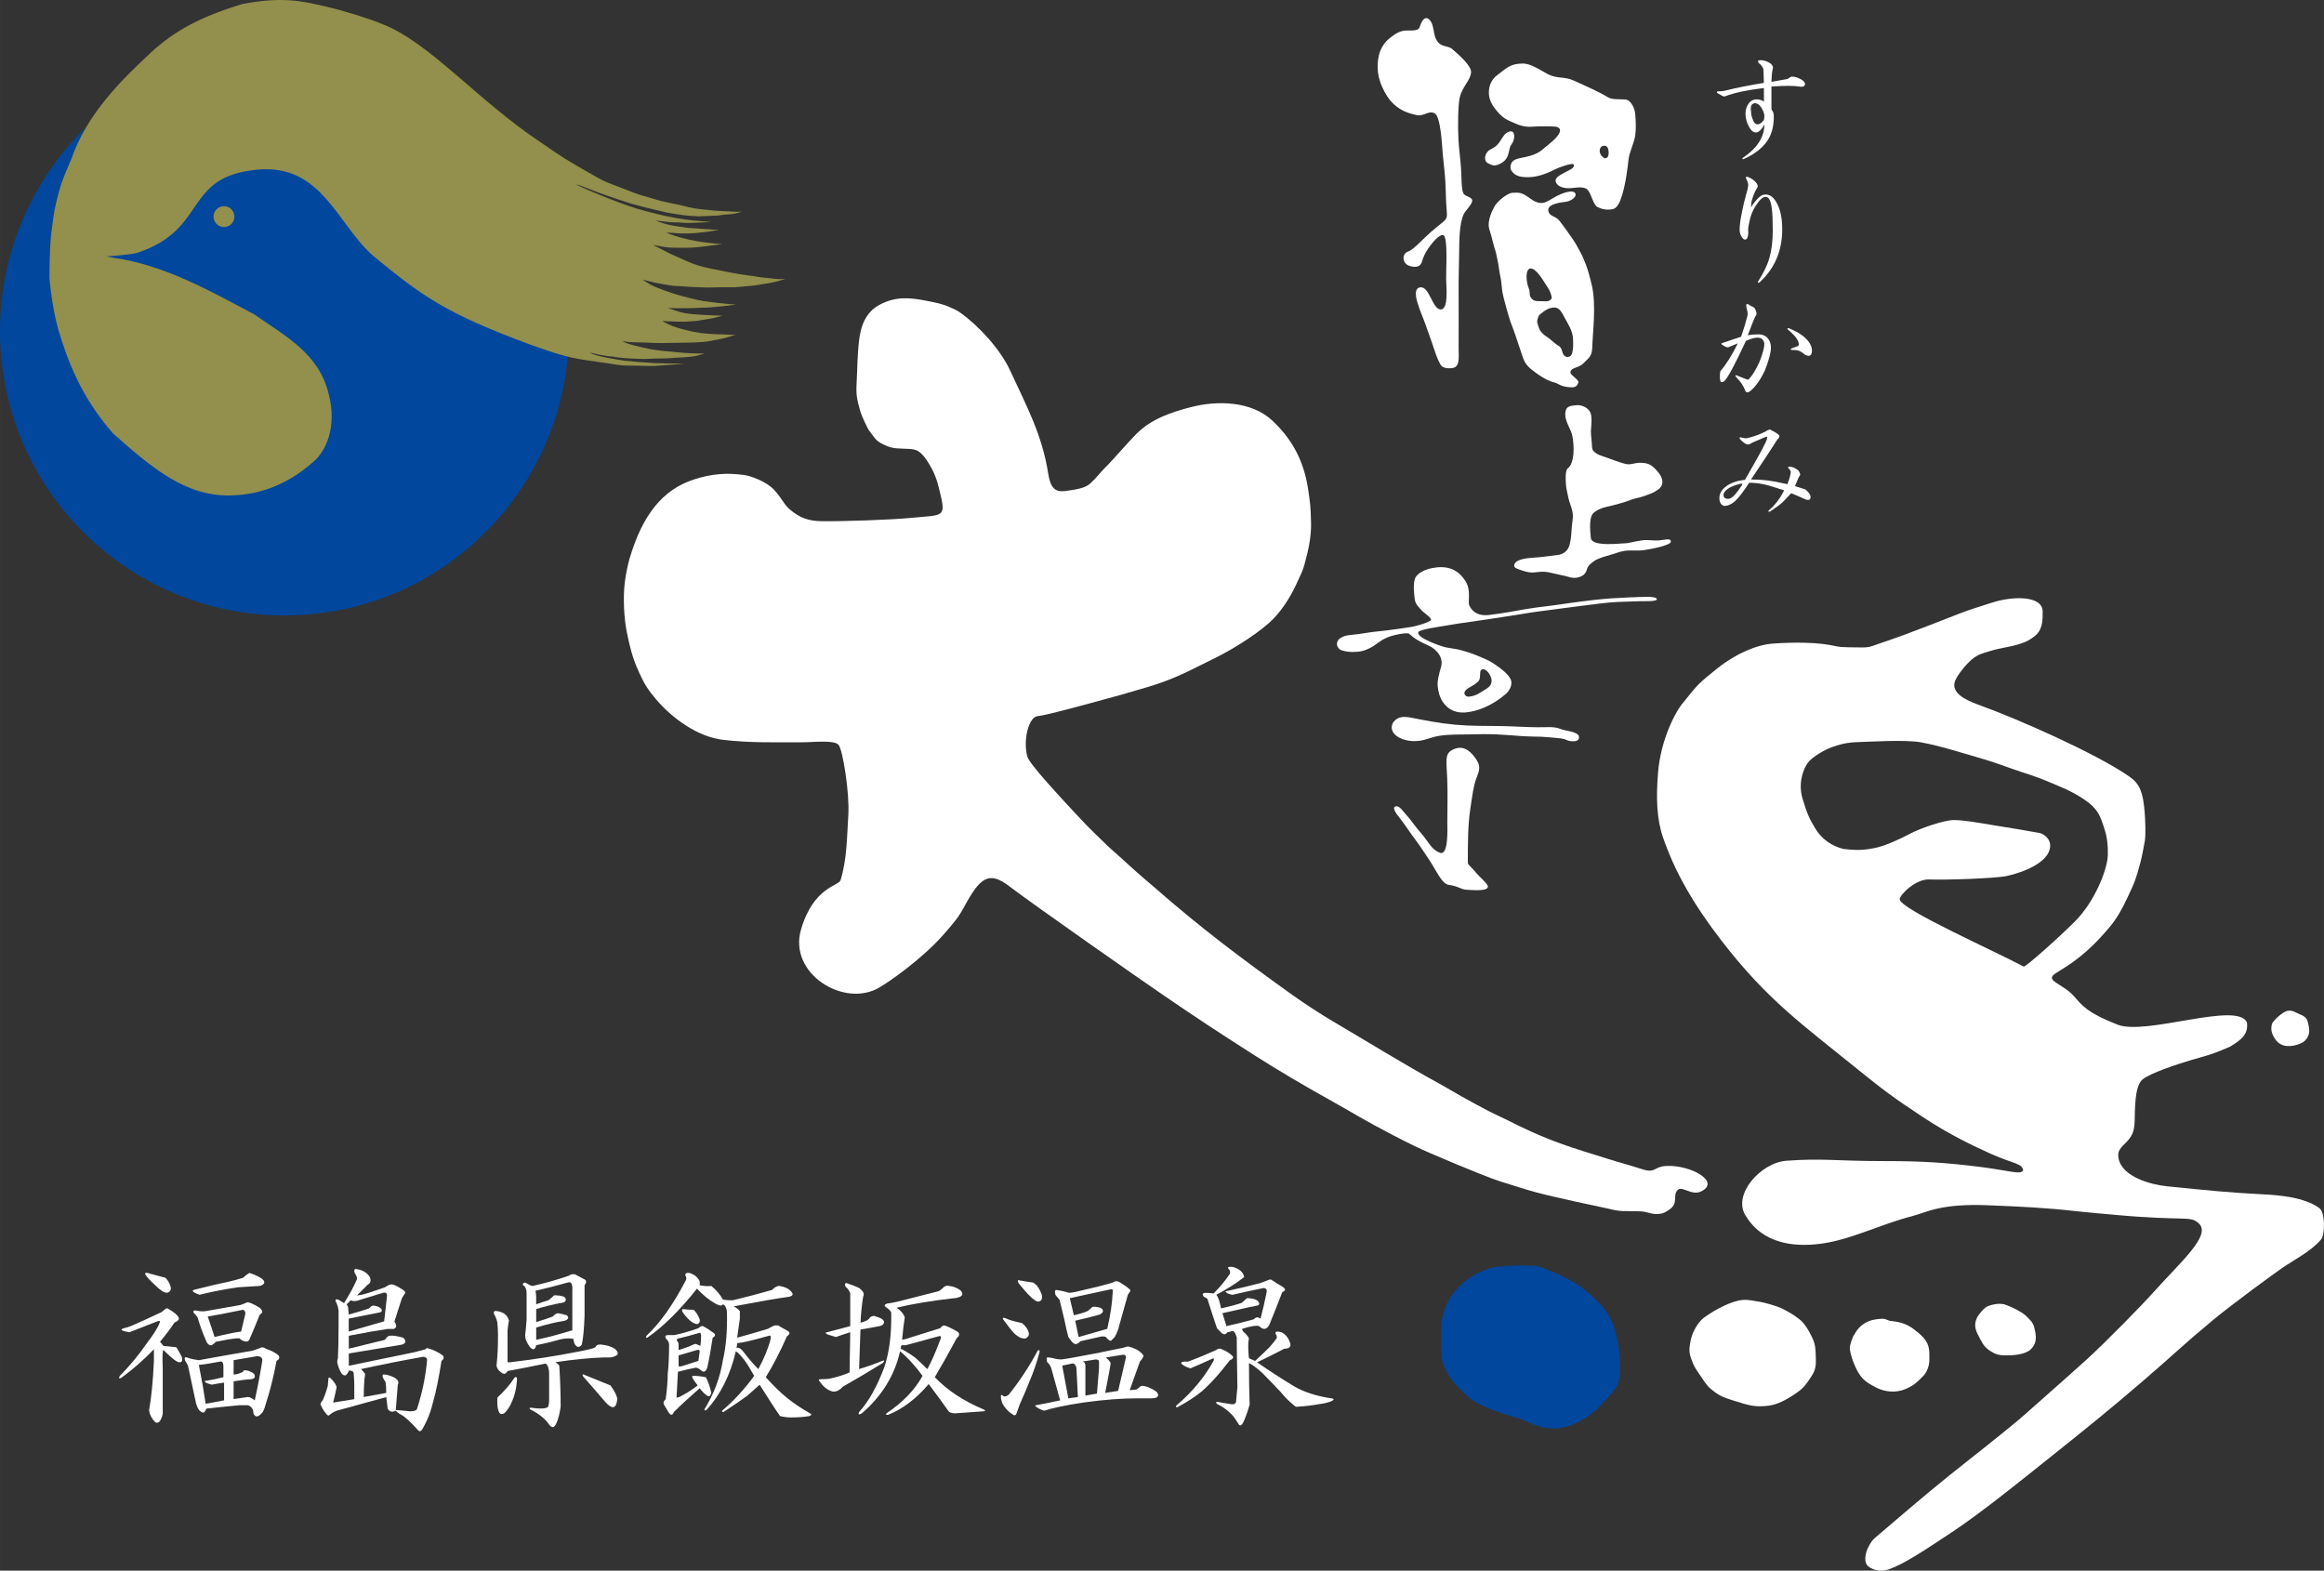
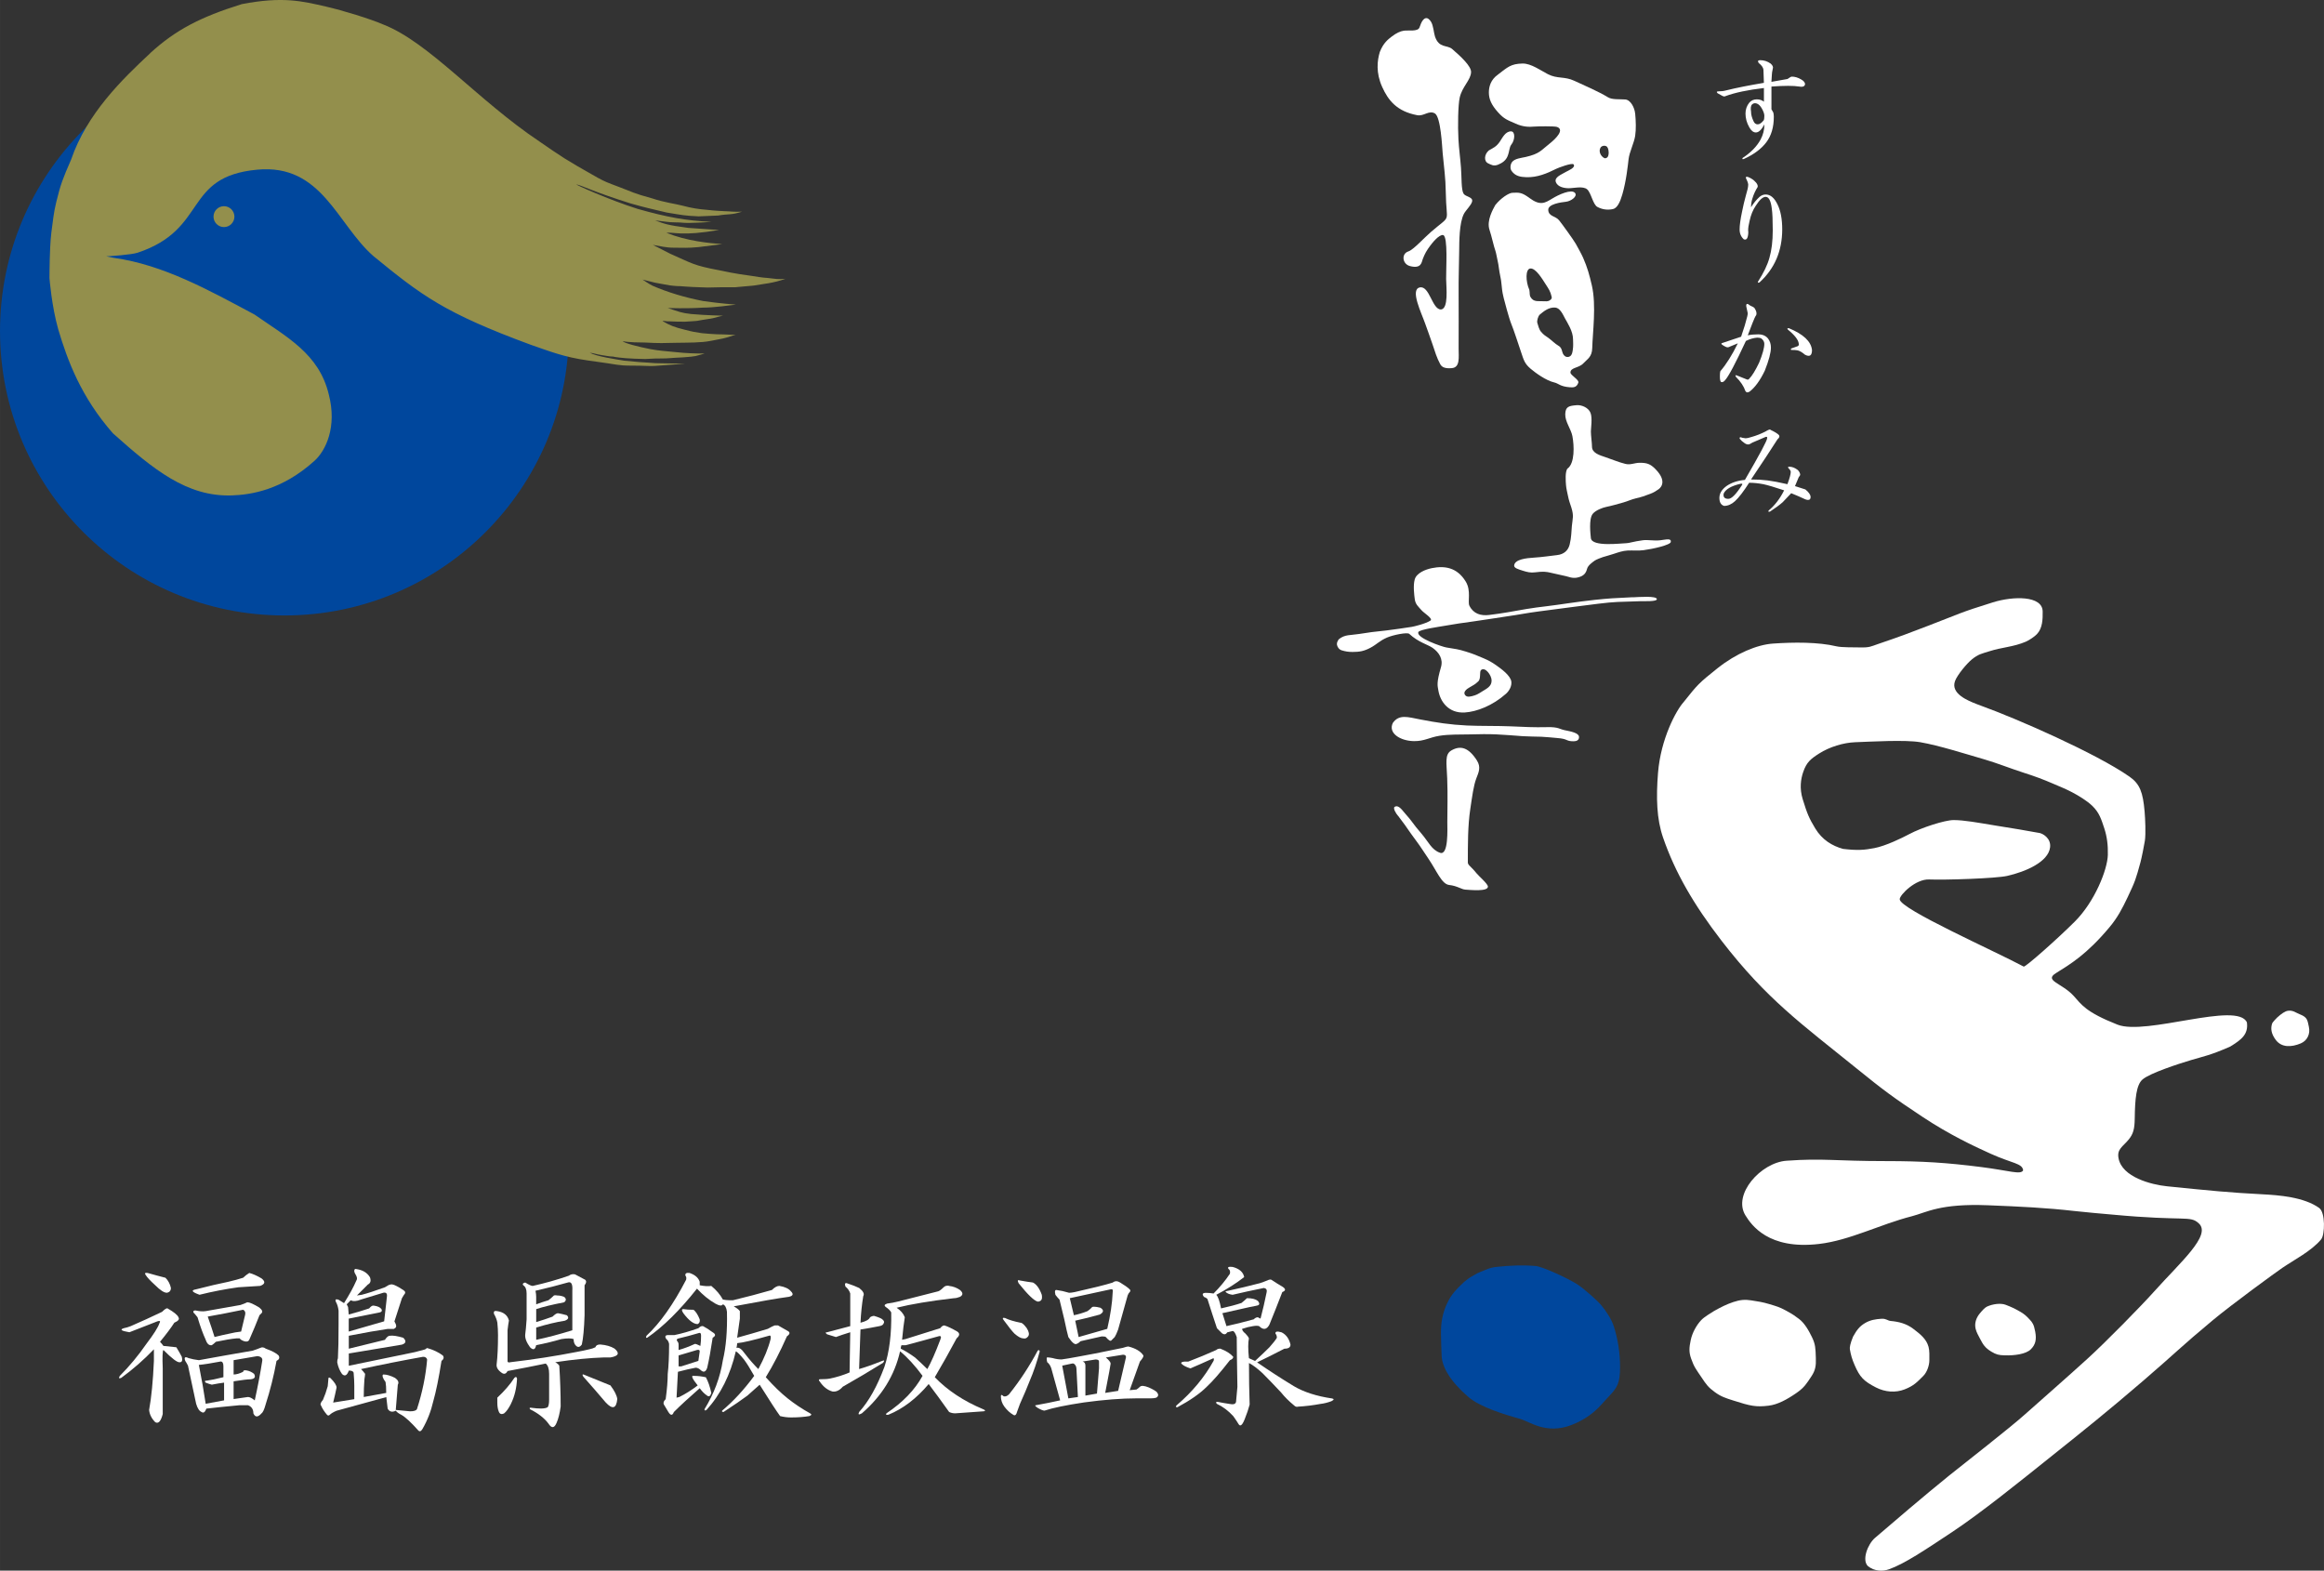
<svg xmlns="http://www.w3.org/2000/svg" id="_レイヤー_2" width="269.18mm" height="181.92mm" viewBox="0 0 763.04 515.69">
  <rect x="0" y="0" width="763.04" height="515.69" fill="#333333" stroke="none" />
  <defs>
    <style>.cls-1{fill:#fff;}.cls-2{fill:#938f4c;}.cls-3{fill:#00479d;}</style>
  </defs>
  <g id="_レイヤー_1-2">
    <path class="cls-1" d="m761.48,396.63c-5.05-3.61-13.23-4.22-18.87-4.51-10.47-.54-16.88-1.17-31.14-2.62-5.17-.53-14.73-3-15.89-9.21-.57-3.03,1.42-3.79,3.34-6.14,1.5-1.83,1.94-3.5,1.98-6.86.09-6.41.47-11.14,2.62-12.91,2.53-2.08,11.67-5.06,15.89-6.32,4.23-1.26,6.23-1.53,12.82-4.42,3.7-2.26,6.02-4.03,5.5-7.94-3.07-7.04-33.12,4.44-42.52.72-10.56-4.18-11.77-6.59-14.41-9.48-3.79-4.14-9.75-4.94-5.81-7.4,4.69-2.93,10.06-6.07,17.6-15.07,2.65-3.16,4.17-6.07,5.96-9.84,2.53-5.33,2.71-5.96,4.24-11.55.34-1.22,1.26-5.78,1.44-7.04.34-2.29.11-7.26-.09-9.57-.54-6.32-1.56-9.09-4.96-11.46-10.98-7.68-37.12-19.11-48.74-23.29-.49-.18-.98-.36-1.46-.55-2.9-1.14-8.56-3.4-7.1-7.52.72-2.02,3.88-5.79,5.49-7.1,2.21-1.81,3.25-1.9,5.78-2.71,4.2-1.35,7.87-1.39,12.01-3.16,1.04-.44,2.86-1.66,3.64-2.49,1.84-1.94,1.91-4.93,1.87-7.44-.09-5.24-9.66-5.06-16.34-2.98-11.1,3.45-10.83,3.7-21.21,7.67-5.79,2.22-9.12,3.52-16.61,6.05-2.19.74-2.62,1.17-5.87,1.08-1.71-.05-5.96.05-7.67-.36-6.05-1.44-14.1-1.37-20.85-.9-5.24.36-12.1,3.23-18.24,8.12-6.23,4.97-6.5,5.33-11.1,11.1-2.44,2.71-7.49,12.01-8.4,23.2-.66,8.2-.45,15.16,1.63,21.21,3.95,11.5,10.11,22.11,19.23,33.94,14.86,19.28,26.39,27.4,44.44,42.01,8.82,7.13,11.74,9.33,21.66,15.89,8.62,5.7,16.49,9.44,22.27,12.04,7.22,3.25,10.38,3.1,10.65,5.45-.81,1.54-4.51.09-13.72-1.08-11.3-1.44-19.35-1.96-31.11-1.96-17.33,0-20.6-.99-32.86-.12-8.42.6-17.78,11.05-13.48,17.96,1.93,3.1,7.49,11.34,24.19,9.36,10.13-1.2,19.86-6.38,30.42-9.09,4.9-1.26,9.21-4.24,25-3.61,10.67.43,18.96.81,28.52,1.9,4.38.5,8.29.79,12.37,1.17,24.2,2.26,25.42.18,28.35,2.89,4.24,3.88-6.14,12.82-14.62,22.3-4.32,4.83-15.85,16.59-22.03,22.21-6.92,6.29-13.81,12.3-20.4,18.16-5.36,4.78-19.45,15.72-24.92,20.11-7.52,6.06-19.68,16.43-24.37,20.49-2.39,2.07-4.33,7.22-2.35,9.21,2.17,1.81,4.94,1.8,6.95,1.09,5.24-1.87,11.98-6.44,20.67-12.19,9.57-6.33,22.9-17.12,31.41-23.92,11.65-9.3,19.53-15.6,31.32-25.73,10.89-9.36,12.22-11.04,22.93-19.95,6.28-5.22,20.31-15.46,22.87-17.21,3.76-2.57,9.56-5.52,12.7-9.33,1.26-1.53,1.42-8.83-.63-10.29Zm-137.75-101.37c.04-1.49,5.24-6.68,9.66-6.5,5.35.22,21.91-.33,25.64-1.17,5.96-1.35,13.51-4.55,14.08-9.39.36-3.07-2.53-4.53-3.43-4.69-5.78-1.08-7.31-1.26-14.44-2.44-5.89-.97-10.38-1.81-13.81-1.81-2.89,0-10.61,2.5-14.53,4.6-2.53,1.35-7.76,3.88-11.46,4.6-3.39.66-5.6.81-10.29.27-3.61-.99-6.86-2.98-9.12-6.68-2.06-3.38-2.71-4.97-4.15-9.66-1.09-3.56-.63-6.59.18-8.94,1.1-3.18,2.41-4.25,5.23-6.05,3.4-2.17,7.98-3.56,11.82-3.7,5.06-.18,16.47-.86,21.4,0,6.23,1.08,15.02,3.9,21.21,5.69,3.69,1.06,8.82,3.08,12.46,4.24,4.24,1.35,6.62,2.27,9.75,3.61,3.16,1.35,4.33,1.81,6.41,2.89,2.11,1.1,4.93,2.83,6.59,4.43,2.35,2.26,2.98,4.42,3.97,7.4.88,2.66,1.26,5.51,1.17,8.76-.14,4.87-4.32,15.35-10.83,21.85-5.82,5.81-16.29,15.07-16.79,14.8-9.57-5.15-40.8-18.96-40.71-22.12Z" />
    <path class="cls-1" d="m747.73,334.04c1.32-1.2,2.53-2.04,3.49-2.17,1.71-.21,2.44.6,3.97,1.2,2.46.97,2.41,1.93,2.89,4.09.51,2.28-.5,4.51-2.65,5.42-3.13,1.32-6.31,1.37-8.18-1.08-1.56-2.05-1.81-3.85-1.2-5.54.1-.28,1.46-1.76,1.68-1.93" />
    <path class="cls-1" d="m652.34,429.03c1.9-.9,4.57-1.23,6.14-.63,1.9.72,2.99,1.23,4.78,2.26,1.26.72,2.02,1.34,3.25,2.71.81.9,1.26,1.44,1.72,3.88.49,2.67.05,4.28-1.45,5.78-1.62,1.62-5.5,2.08-8.6,1.98-1.96-.05-2.77-.27-4.33-1.2-2.15-1.28-2.77-2.41-3.67-4.12-.6-1.13-1.26-2.26-1.53-3.43-.41-1.77.17-3.54,1.35-4.97.9-1.08,1.62-1.9,2.35-2.26" />
    <path class="cls-1" d="m608.47,438.78c1.11-1.94,1.96-3.26,3.97-4.42,1.72-.99,3.45-1.24,5.33-1.36,1.53-.09,1.99.63,2.98.72,2.77.25,5.24.9,7.49,2.62,2.27,1.73,4.25,3.29,4.96,5.87.36,1.3.27,3.07.27,4.42,0,1.7-.79,3.95-1.99,5.14-2.08,2.08-3.13,3.24-6.14,4.42-2.98,1.17-6.4.9-9.39-.63-4.06-2.08-5.33-3.43-7.04-7.4-.8-1.86-1.2-3.15-1.54-5.15-.09-.56.07-1.79,1.09-4.24" />
    <path class="cls-1" d="m562.89,430.39c2.08-1.17,3.98-2.14,6.23-2.89,2.17-.72,3.85-.88,5.87-.54,2.17.36,3.65.52,6.05,1.26,2.35.72,3.16.9,5.33,2.08,2.36,1.28,2.89,1.71,4.24,2.71,1.86,1.36,3.29,3.89,4.33,6.05,1.17,2.44,1.15,3.7,1.26,6.86.09,2.44-.12,3.98-1.44,5.96-1.62,2.44-2.35,3.7-4.96,5.51-3.14,2.16-6.14,3.79-9.12,4.15-4.13.5-5.93.12-11.65-1.72-2.53-.81-3.97-1.26-5.96-2.71-2.18-1.58-2.8-2.44-4.42-4.88-1.73-2.59-2.4-3.27-3.43-6.23-.72-2.08-.62-3.57-.09-6.05.54-2.53,1.98-4.94,3.34-6.41,1.17-1.26,3.07-2.26,4.42-3.16" />
    <path class="cls-3" d="m476.32,425.78c.81-1.26,1.76-2.3,3.07-3.61,1.17-1.18,1.62-1.54,2.71-2.35.72-.54,1.7-1,2.08-1.26.88-.62,2.35-1.11,3.34-1.53,1.55-.67,2.39-.9,4.06-1.08,4.06-.45,8.5-.62,12.64-.27,2.17.18,10.74,4.06,13.99,6.23,1.64,1.09,6.05,4.88,7.49,6.59,1.55,1.84,3.43,4.68,4.15,6.95,1.37,4.29,2.07,8.79,2.07,13.36,0,2.71-.24,4.4-.81,5.78-.9,2.17-2.71,3.61-5.33,6.59-2.22,2.53-5.49,5.03-9.75,6.68-8.4,3.25-13.63-1.08-17.24-2.08-4.74-1.3-12.82-3.79-16.61-7.04-5.88-5.04-8.73-9.84-8.85-13.63-.18-5.6-.45-8.94.18-12.19.7-3.62,2.18-6.17,2.8-7.13Z" />
-     <path class="cls-1" d="m206.68,183.5c4.24-14.44,10.87-22.75,21.21-26.09,5.6-1.81,10.56-2.26,16.52-1.44,2.03.28,7.31,2.17,9.75,4.87,3.05,3.38,3.13,4.73,5.24,6.5,3.43,2.89,6.38,3.74,10.47,3.79,6.59.09,22.75-.45,29.16-1.08,10.94-1.08,11.73.16,9.39-9.21-.54-2.17-.69-2.78-1.44-4.69-.99-2.53-2.62-5.06-3.52-6.14-1.59-1.91-2.48-2.48-5.15-2.62-3.43-.18-4.87,0-7.22-.99-3.55-1.5-3.52-2.17-5.69-4.96-.63-.81-2.59-5.15-2.89-6.23-1.17-4.15-1.47-5.51-1.26-9.39.36-6.86.18-7.8.72-13.27.54-5.42,2.16-10.05,6.95-12.55,5.21-2.72,9.69-2.36,15.62-1.17,2.71.54,4.78.9,7.22,1.99,1.44.64,2.33.98,3.61,1.9,6.03,4.3,13.09,12.02,16.25,18.87,5.5,11.92,10.54,21.1,12.55,33.97.74,4.75,2.32,6.09,5.6,5.66,4.06-.54,6.59-.99,8.24-2.53,2.37-2.2,2.98-3.28,4.84-5.15.72-.72,1.44-1.44,2.71-2.84.92-1.02,5.33-6,7.58-8.26,4.85-4.85,11.19-7.04,17.96-8.79,8.38-2.16,19.62-2.05,26.54,4.36,7.62,7.05,10.83,14.89,12.01,23.65.41,3.04.72,4.42.81,10.2.06,3.61-.63,7.49-1.17,9.57-1.36,5.21-.81,4.33-3.79,10.65-1.93,4.1-4.96,9.03-8.85,12.46-5.14,4.54-12.86,9.14-17.78,11.55-8.49,4.15-12.73,6.68-22.03,9.48-5.96,1.79-10.11,2.98-19.23,5.42-5.44,1.45-6.32,1.72-10.29,2.71-2.23.56-4.88,1.23-6.68,1.44-2.98.36-4.78,8.03-3.34,13.27.67,2.45,10.83,13.27,12.37,14.98,1.01,1.13,3.79,4.06,4.96,5.33,1.53,1.64,3.16,3.34,5.33,5.42,2.95,2.83,3.25,3.25,6.32,5.96,2.21,1.95,2.57,2.3,4.6,4.15,3.87,3.53,4.87,4.24,8.49,7.4,15.01,13.14,28.43,23.2,44.95,35.02,3.77,2.7,9.45,6.41,13.45,8.76,11.82,6.95,22.93,13.87,34.84,20.4,2.8,1.53,4.15,2.44,7.4,4.24,4.09,2.27,5.46,3.02,8.85,4.78,2.08,1.09,4.34,2.06,6.34,3.07,10.71,5.44,17.4,7.87,28.87,11.37,1.37.42,5.3,1.71,6.68,2.08,2.19.58,6.47,1.91,8.76,2.62,4.06,1.26,3.52-.99,7.67-1.17,8-.35,17.96,5.24,11.28,8.4-3.03,1.43-6.14-1.9-7.58-.54-1.86,1.75.36,4.33-2.71,6.41-1.27.86-1.81,1.26-3.07,1.44-2.86.41-3.7-.69-6.68-.81-2.26-.09-3.07,0-5.78-.09-1.99-.07-3.93-.64-5.96-1.08-9.12-1.98-9.84-2.08-16.43-3.61-4-.93-7.13-1.71-11.37-3.07-5.09-1.63-6.68-1.9-13.36-4.61-6.33-2.56-8.49-3.43-15.62-6.5-4.3-1.85-7.31-3.34-12.37-5.96-9.69-5.01-12.64-7.04-22.03-12.27-7.34-4.1-15.62-8.94-23.11-13.72-14.15-9.04-18.6-12-29.61-19.5-8.02-5.45-43.66-30.41-51.36-36.29-6.86-5.23-9.64-2.89-14.98,6.95-1.72,3.16-3.08,4.84-6.86,9.12-6.77,7.67-17.42,15.17-21.03,17.24-11.53,6.63-29.79-4.69-25.55-19.14,4.14-14.1,12.37-14.17,13-16.25,2.12-6.98,2.07-14.18,2.53-21.39.45-7.13-1.81-21.21-3.16-22.93-1.39-1.76-8.2-.89-12.01-.9-8.47-.02-16.88.27-26-.81-8.44-1-16.78-7.2-21.94-13.27-2.53-2.98-3.79-4.87-5.51-8.67-1.55-3.43-2.62-6.05-4.15-13.63-.83-4.12-1.26-10.92-.63-16.07.3-2.42.89-5.42,1.53-7.76" />
    <path class="cls-1" d="m459.08,267.95c-.81-.9-1.79-2.64-1.17-3.03.72-.45,1.56-.16,2.89,1.54.79,1.01,1.74,1.93,2.57,3.07,1.22,1.67,1.85,2.44,3.39,4.24,2.36,2.77,3.27,5.26,6.05,6.23,2.84.99,2.39-7.94,2.39-10.11,0-5.15.18-8.13-.04-14.35-.18-5.06-.9-7.84,1.4-9.16,2.98-1.71,5.64-.95,8.35,3.3,1.44,2.26.54,3.97-.18,5.87-.94,2.46-1.35,5.87-1.98,10.02-.84,5.53-.81,11.73-.81,17.6,0,.9.99,1.24,2.89,3.61.72.9,3.7,3.43,3.7,4.33,0,1.71-5.87,1.08-7.4.99-1.31-.08-2.63-1.23-5.33-1.53-2.44-.27-4.04-4.56-6.77-8.58-1.54-2.26-2.53-3.88-3.88-5.69-1.37-1.82-2.3-3.16-3.93-5.51-.66-.94-1.49-1.94-2.12-2.84" />
    <path class="cls-1" d="m457.32,237.35c2.08-2.93,4.97-1.9,8.98-1.13,5.46,1.05,9.82,1.72,15.35,1.99,4.24.2,10.02.09,14.26.27,4.51.19,7.58.38,12.1.27,3.7-.09,4.03.66,5.69.99,2.26.45,4.69.95,4.74,2.21.05,1.08-.81,1.44-1.76,1.44-2.71,0-1.71-.81-5.51-1.08-1.64-.12-3.52-.36-5.1-.41-1.75-.05-4.31-.07-6.05-.18-4.06-.27-4.61-.4-8.62-.59-2.84-.14-5.83-.07-8.71,0-3.2.07-6.86-.05-10.02.45-3.38.53-4.94,1.79-8.4,1.76-4.51-.05-8.62-2.62-6.95-6h0Z" />
    <path class="cls-1" d="m536.08,196.09c-6.74.32-7.43.36-12.4.86-2.76.28-6.2.77-8.82,1.13-2.03.28-4.95.74-6.91.95-1.67.18-5.28.66-6.9.95-4.38.77-7.63,1.4-12.14,1.94-2.67.32-5.11-.34-6.45-3.02-.68-1.35.68-4.92-1.26-8.03-2.85-4.58-6.86-5.17-11.06-4.33-2.08.41-5.04,1.58-5.64,3.7-.59,2.08-.14,5.28,0,6.41.21,1.78,1.15,2.48,2.35,3.84.68.77,3.72,2.65,2.84,3.25-1.53,1.04-5.47,1.98-6.14,2.08-2.11.31-6.12.94-8.26,1.17-4.66.51-5.39.57-9.07,1.17-2.79.46-4.65.09-6.68,1.76-.68.99-.72,1.59-.41,2.3.37.84.91,1.16,1.4,1.31,1.13.35,2.15.53,3.54.53,2.3,0,3.77-.25,5.9-1.38,2.12-1.13,2.93-2.26,5.42-3.34,2-.87,6.67-1.81,7.31-1.22,3.02,2.8,6.07,3.48,7.67,4.6,2.13,1.5,3.52,3.69,2.75,6.32-1.53,5.24-1.13,6.05-.86,7.67.61,3.68,3.39,7.57,8.71,7.22,3.9-.25,9.08-2.23,13.49-6.14,1.17-1.04,1.93-2.61,1.76-3.97-.26-2.05-3.41-4.29-5.15-5.51-1.25-.87-2.29-1.46-3.84-2.12-2.32-.99-3.4-1.47-5.96-2.26-2.63-.8-2.98-.78-6.41-1.35-1.35-.22-10.05-3.18-9.16-5.06.41-.86,7.06-1.75,8.53-2.03,2.39-.45,7.09-1.14,9.43-1.44,3.29-.43,7.81-1.21,11.1-1.67,4.2-.59,6.29-1.08,10.42-1.62,3.75-.5,8.18-1.1,11.92-1.56,5.1-.63,10.65-1.44,14.02-1.56,2.04-.07,4.02-.15,7.34-.24,1.55-.04,5.61.17,5.54-.69-.09-1.13-5.87-.68-7.94-.59Zm-55.06,30.83c.41-.59,1.03-.98,1.54-1.26,1.35-.77,1.7-.92,2.8-1.94.99-.93.27-3.2.95-3.75,1.34-1.07,3.39,1.72,3.43,3.39.06,2.07-1.67,2.75-3.3,3.79-1.16.74-1.71,1.08-3.2,1.44-1.29.31-1.9.14-2.3-.54-.22-.37-.15-.78.09-1.13Z" />
    <path class="cls-1" d="m514.65,153.86c2.47-1.75,2.2-7.61,1.62-10.65-.45-2.37-2.42-4.72-2.35-7.22.08-2.5,1.19-2.73,3.73-2.95,1.65-.14,3.89.79,4.57,2.53.66,1.69.12,5.09.12,6.08,0,1.38.36,3.85.36,5,0,2.08,2.42,2.79,4.51,3.49,2.35.78,4.03,1.56,6.44,2.17,1.76.44,2.94-.36,4.75-.36,2.31,0,3.46.37,5.11,2.05,4.57,4.63.95,6.71.9,6.74-.9.6-1.42.96-2.53,1.38-2.23.84-2.53.96-4.75,1.5-1.62.39-2.53.9-4.21,1.38-1.58.45-3.92,1.12-5.54,1.44-1.15.23-3.49,1.08-4.45,2.29-1.34,1.67-.72,6.77-.6,7.94.3,3.01,10.18,1.68,11.68,1.68.84,0,2.23-.54,5.36-.96,1.67-.23,3.56.25,5.72,0,2.04-.24,3.64-.73,3.49.54-.12,1.02-5.91,2.32-8.91,2.71-1.94.25-3.34.03-5.29.12-1.53.07-3.05.6-4.51,1.08-1.08.36-2.23.66-3.61,1.08-.53.16-2.19.81-2.65,1.14-.81.59-2.23,1.56-2.53,2.71-.33,1.24-.92,2.43-3.31,2.89-1.56.3-2.82-.32-3.61-.48-1.14-.24-2.22-.48-5.35-1.2-.82-.19-2.12-.44-4.81-.06-1.46.2-2.65-.1-4.03-.54-1.32-.42-2.89-.84-2.83-1.69.15-2.06,4.11-2.45,6.38-2.59,2.95-.18,5.64-.62,7.7-.84,2.23-.24,3.66-1.49,4.15-3.49.6-2.47.54-4.21.72-6.08.24-2.49.71-3.26-.18-6.08-.36-1.14-.78-2.11-1.14-3.97-.22-1.14-.48-1.99-.6-3.31-.11-1.27-.35-4.51.48-5.48" />
    <path class="cls-1" d="m453.03,17.07c1.2-3.07,2.83-4.21,3.91-5.06,1.55-1.2,2.83-1.74,3.91-1.92,1.56-.26,4.73.42,5.24-1.14,1.26-3.91,2.77-3.43,3.79-1.75.75,1.24.88,3.6,1.26,4.75,1.32,3.97,3.97,2.71,5.66,4.15,2.95,2.53,6.26,5.66,6.2,7.58-.08,2.59-2.92,4.75-3.73,8.36-.54,2.41-.66,9.26-.42,13.66.18,3.37.58,5.82.84,9.39.24,3.19.06,7.22.84,8.49.65,1.05,3.04,1.04,2.83,2.47-.18,1.2-2.08,2.95-2.71,4.15-1.54,2.97-1.53,9.09-1.56,12.4-.05,4.91-.22,8.76-.18,13.66.05,6.28,0,11.93,0,18.17,0,2.9.54,6.2-2.23,6.44-1.98.17-3.19-.18-3.79-1.26-1.12-2.02-1.84-4.41-2.53-6.5-.39-1.2-1.98-5.6-2.41-6.8-1.26-3.61-5-11.13-1.87-11.92,3.29-.82,4.09,7.28,7.04,7.22,2.53-.24,1.74-7.15,1.69-9.99-.06-3.25.66-13.9-.96-14.44-1.36-.28-3.66,2.67-4.27,3.49-1.16,1.57-1.76,2.57-2.47,4.45-.36.96-.43,3.24-4.21,2.23-2.47-.66-2.89-4.03-.48-4.81,1.65-.54,5.07-4.36,7.4-6.38,7.04-6.08,5.01-2.28,4.87-13.12-.06-4.69-.6-8.18-1.02-12.76-.18-1.97-.6-11.98-2.59-13.06-1.99-1.09-3.55,1.02-5.78.6-6.67-1.26-9.51-4.87-11.49-9.27-2.12-4.7-1.62-8.67-.78-11.49" />
    <path class="cls-1" d="m488.83,49.39c1.69-.96,2.51-1.29,3.61-2.89.87-1.27,1.81-3.37,3.67-3.37,1.44,0,1.34,2.81.12,4.33-.72.9-.56,2.14-1.26,3.85-.54,1.32-1.63,2.17-3.13,2.77-1.48.59-2.35-.05-3.19-.42-1.5-.66-1.38-2.95.18-4.27" />
    <path class="cls-1" d="m536.86,37.23c-.17-1.81-1.44-4.45-3.25-4.57-2.16-.14-4.28.11-5.66-.72-3.27-1.98-7.57-3.79-11.07-5.42-3.24-1.51-5.54-.56-8.67-2.17-2.39-1.23-5.53-3.54-8.3-3.49-3.82.07-4.94,1.2-8.06,3.61-2.41,1.69-3.01,3.98-3.01,5.9,0,2.17.84,4.09,3.01,6.5,2.02,2.25,3,2.48,5.78,3.73,2.41,1.08,4.4,1.12,6.14.96.89-.08,6.6-.19,7.46.12,2.46.89-.19,3.7-2.53,5.54-2.77,2.17-3.13,3.25-7.82,4.33-1.25.29-3.61.48-4.45,1.69-.58.82-.68,2.11-.12,2.89,1.2,1.69,2.85,1.98,4.81,2.05,3.61.12,6.83-1.24,9.87-2.77.55-.28,5.17-2.05,5.66-1.44.85,1.06-1.96,2.13-2.41,2.41-1.57.96-4.08,1.79-3.37,3.49.6,1.44,2.49,1.9,4.09,1.93,1.66.03,4.75-.82,6.14.36,1.33,1.13,1.89,4.98,3.37,5.78,1.57.84,3.25,1.08,5.06.72,1.44-.29,2.39-2.25,3.13-4.81,1.32-4.57,1.81-9.51,2.05-11.55.28-2.42,1.8-5.3,2.17-7.7.32-2.16.24-4.81,0-7.34Zm-8.77,13.71c-.14.63-.45.95-1.08,1.04-.86-.14-2.44-1.85-1.49-3.52.39-.69,1.6-.79,2.12-.27.36.36.71,1.56.45,2.75Z" />
    <path class="cls-1" d="m522.66,93.74c-.82-3.53-1.45-5.85-2.89-9.15-.49-1.13-1.81-3.5-2.41-4.57-.69-1.23-4.58-6.61-5.47-7.7-1.21-1.48-3.43-1.2-3.55-3.37-.11-1.97,4.21-2.53,5.84-2.71,1.61-.18,3.87-1.77,2.95-2.89-1.15-1.38-5.36.54-7.52,1.87-2.34,1.43-3.91,2.41-7.4-.18-2.49-1.85-3.37-1.87-5.66-1.74-1.15.06-3.73,1.68-5.6,4.03-.72,1.32-2.9,5.07-1.92,8.06.84,2.59,1.38,5.36,1.98,7.04.2.56.46,2.06.72,3.25.24,1.08.24,1.19.42,2.47.06.42.22,1.6.54,3.07.24,1.08.24,1.8.36,2.65.13.9.06,1.5.66,3.97.22.89,1.75,6.74,2.53,8.61.76,1.81,2.29,6.56,3.19,9.21.85,2.49,1.09,3.69,3.13,5.42,1.57,1.32,5,3.87,7.82,4.51,1.32.3,1.87,1.32,5,1.56,1.26.1,2.29.06,2.83-1.5.34-1-2.62-2.42-2.59-3.37.06-1.69,2.79-1.39,4.27-3.01,1.26-1.38,2.81-2.01,2.89-5,.12-4.93,1.38-14.02-.12-20.52Zm-20.12,3.82c-.43-.72-.2-1.38-.41-2.39-1.26-2.84-1.26-6.73.23-7,1.8-.33,4.06,3.49,5.15,5.19.95,1.49,1.54,2.26,1.94,4.06.09.41.08.79-.72,1.26-.54.32-1.34.26-1.81.23-.68-.04-1.45,0-2.12-.04-1.31-.09-1.85-.63-2.26-1.31Zm13.86,17.33c-.15.83-.22,1.6-.9,2.08-.45.32-1.17.32-1.58.04-1.45-.97-.59-2.66-2.35-3.57-.81-.41-2.41-1.97-3.16-2.48-1.12-.77-1.54-.99-2.44-2.03-.66-.77-.92-1.96-1.22-2.93-.19-.64.23-2.17.81-2.71,1.31-1.08,2.98-2.49,5.1-2.3,1.54.14,2.44,2.16,3.16,3.52.77,1.44,2.66,4.2,2.66,6.91,0,.68.14,2.21-.09,3.48Z" />
    <path class="cls-1" d="m581.29,20.81c.72.62.98,1.19.78,1.71-.21.93-.31,1.6-.31,2.02l-.15,2.33,5.28-.93c.72-.52,1.19-.78,1.4-.78,1.03,0,2.07.31,3.1.93.93.52,1.34,1.09,1.24,1.71-.21.62-.83.83-1.86.62-1.86-.31-4.91-.31-9.15,0v7.45c.21.31.41.67.62,1.09.1.41.16.88.16,1.4,0,3.41-.83,6.21-2.48,8.38-1.65,2.17-4.09,3.98-7.29,5.43-.52.21-.68.1-.47-.31,2.69-1.76,4.66-3.77,5.9-6.05.83-1.55,1.24-3.2,1.24-4.96-.93,1.76-1.86,2.64-2.79,2.64-.83,0-1.55-.57-2.17-1.71-.83-1.45-1.24-2.95-1.24-4.5,0-1.34.41-2.53,1.24-3.57.62-.72,1.45-1.09,2.48-1.09.93,0,1.71.26,2.33.78v-4.5c-5.28.62-9.46,1.5-12.57,2.64-.31.21-.73.16-1.24-.15-.42-.21-.88-.47-1.4-.78-.42-.41-.31-.62.31-.62.93,0,1.76-.1,2.48-.31,3.31-.83,7.45-1.65,12.41-2.48l-.15-4.34c-.1-.72-.62-1.45-1.55-2.17-.41-.62-.26-.93.47-.93,1.24,0,2.38.36,3.41,1.09Zm-6.36,15.98c0,.83.26,1.81.78,2.95.31.73.77,1.09,1.4,1.09s1.29-.47,2.02-1.4c.1-.31.16-.78.16-1.4s-.26-1.4-.78-2.33c-.52-.93-1.09-1.5-1.71-1.71-.62-.21-1.14-.1-1.55.31-.42.41-.52,1.24-.31,2.48Z" />
    <path class="cls-1" d="m576.48,59.83c.52.62.72,1.14.62,1.55-.73,1.14-1.3,2.38-1.71,3.72-.31.93-.47,1.91-.47,2.95.83-1.34,1.76-2.48,2.79-3.41.62-.52,1.29-.78,2.02-.78,1.55,0,2.84,1.09,3.88,3.26,1.03,2.07,1.55,4.81,1.55,8.22s-.62,6.72-1.86,9.62c-1.24,2.9-3.1,5.48-5.59,7.76-.52.21-.67.1-.47-.31,1.86-2.9,3.1-5.48,3.72-7.76.72-2.48,1.09-5.48,1.09-9,0-3.31-.1-5.69-.31-7.14-.31-2.58-.98-3.88-2.02-3.88-.93,0-2.02.98-3.26,2.95-.93,1.35-1.6,3-2.02,4.97-.31,1.24-.47,2.28-.47,3.1.1.62.05,1.35-.16,2.17-.21.72-.62.98-1.24.78-.93-.83-1.4-1.91-1.4-3.26s.26-3.26.78-5.74c.41-2.07.83-3.83,1.24-5.28.52-1.76.78-2.89.78-3.41.1-.41-.1-1.14-.62-2.17-.31-.62-.1-.83.62-.62,1.03.41,1.86.98,2.48,1.71Z" />
    <path class="cls-1" d="m574.93,100.47c.52.21.88.41,1.09.62.62.93.83,1.71.62,2.33-.31.41-.73,1.29-1.24,2.64l-1.55,4.03c1.03-.21,2.17-.31,3.41-.31,1.45,0,2.53.47,3.26,1.4.62.83.93,1.81.93,2.95,0,1.66-.67,4.19-2.02,7.6-1.55,3.21-3.21,5.48-4.96,6.83-.62.41-1.09.36-1.4-.16-.52-1.55-1.55-3.1-3.1-4.65-.31-.52-.21-.67.31-.47l3.1,1.24c.41.21.72.16.93-.15.93-.93,2.02-2.69,3.26-5.28,1.14-2.79,1.71-4.86,1.71-6.21,0-.62-.31-1.19-.93-1.71-.31-.21-.78-.31-1.4-.31-1.24.1-2.48.47-3.72,1.09-3.41,7.35-5.69,11.64-6.83,12.88-.41.52-.83.72-1.24.62-.31-.1-.47-.72-.47-1.86,0-.83.05-1.4.15-1.71,1.96-2.27,3.88-5.33,5.74-9.15l-2.64,1.09c-.31.21-.67.26-1.09.16-.52-.21-.98-.47-1.4-.78-.41-.31-.36-.52.16-.62l6.05-2.02c.93-2.69,1.6-4.91,2.02-6.67.1-.41.15-.78.15-1.09-.21-.93-.36-1.65-.47-2.17-.1-.72.1-.98.62-.78.2.21.52.41.93.62Zm20.01,14.43c0,1.86-.77,2.38-2.33,1.55-.83-.72-1.6-1.19-2.33-1.4-.42-.1-1.09-.15-2.02-.15-.31,0-.36-.16-.15-.47.62-.21,1.34-.47,2.17-.78.31-.21.41-.47.31-.78-.1-1.24-1.29-2.79-3.57-4.65-.31-.31-.21-.47.31-.47,4.76,1.97,7.29,4.34,7.6,7.14Z" />
    <path class="cls-1" d="m581.29,141.13c1.34.62,2.27,1.19,2.79,1.71.31.41.15.88-.47,1.4-2.17,3.41-5.07,7.81-8.69,13.19,1.96,0,3.77.1,5.43.31,1.65.21,3.83.62,6.52,1.24.72-1.96,1.09-3.31,1.09-4.03,0-.31-.21-.67-.62-1.09-.42-.41-.36-.62.15-.62.93,0,1.86.36,2.79,1.09.41.41.67.88.78,1.4,0,.31-.16.62-.47.93-.41.93-.83,1.91-1.24,2.95,1.24.41,2.38.78,3.41,1.09,1.14.93,1.71,1.76,1.71,2.48,0,.93-.57,1.19-1.71.78-1.55-.72-3.1-1.4-4.65-2.02-1.24,1.35-2.17,2.33-2.79,2.95-.93.83-2.33,1.86-4.19,3.1-.62.1-.72-.05-.31-.47,1.96-1.65,3.62-3.83,4.97-6.52-3.1-1.03-5.38-1.71-6.83-2.02-1.66-.31-3.21-.47-4.66-.47-1.86,2.9-3.41,4.91-4.65,6.05-1.14,1.03-2.33,1.55-3.57,1.55-1.03-.31-1.55-1.19-1.55-2.64s.78-2.74,2.33-3.88c1.65-1.14,3.67-1.81,6.05-2.02,4.86-8.38,7.29-12.93,7.29-13.65.1-.41-.05-.57-.47-.47l-4.34,1.86c-.62.41-1.09.62-1.4.62-.42,0-.83-.16-1.24-.47-.62-.41-1.14-.88-1.55-1.4-.1-.41.05-.57.47-.47.1.1.57.21,1.4.31.52,0,1.24-.15,2.17-.47,1.45-.41,2.89-.98,4.34-1.71,1.03-.62,1.6-.83,1.71-.62Zm-15.36,20.95c-.21,1.14.31,1.71,1.55,1.71,1.03,0,2.48-1.45,4.34-4.34.41-.52.31-.72-.31-.62-3.1.72-4.96,1.81-5.59,3.26Z" />
    <path class="cls-3" d="m0,108.7C0,57.13,41.81,15.32,93.38,15.32s93.38,41.81,93.38,93.38-41.81,93.38-93.38,93.38S0,160.28,0,108.7h0Z" />
    <path class="cls-2" d="m49.34,17.42c8.3-7.58,16.43-11.83,30.06-16.07,13.45-2.58,19.75-.99,27.62.81,5.51,1.26,14.62,4.06,18.78,5.87,15.08,5.87,31.05,24.91,51.36,38.46,7.22,4.97,8.12,5.69,19.14,11.9,2.35,1.26,2.78,1.44,7.13,3.07,4.33,1.62,4.26,1.92,10.83,3.72,3.7,1.26,7.68,1.77,9.75,2.33,3.07.83,5.51,1.19,7.95,1.37,3.07.36,4.42.36,5.69.45,2.98.09,2.53.27,5.96.18-3.7,1.17-4.15.63-7.85,1.26l-6.41.27c-4.87-.25-4.96-.36-10.47-1.26-5.69-1.35-7.04-1.62-11.83-2.98-12.1-3.79-15.71-5.78-17.69-6.23-1.32-.3,10.83,5.15,20.04,8.03,9.57,2.71,16.05,3.9,24.19,4.24-2.96.27-7.49.36-7.49.36-2.24,0-2.24-.18-4.24-.18-2.44,0-3.32-.29-6.76-.65,2.98,1.08,3.87,1.55,10.91,2.46,4.69.36,10.11.68,10.11.68-12.45,2.12-14.59.64-17.33.93,6.77,2.71,13.72,3.36,18.33,3.72l-7.75.97c-3.7.36-5.07.2-8.14.2-2.7,0-4.51-.54-6.86-.92l5.69,2.91c7.22,3.16,7.49,3.81,16.07,5.42,5.87,1.26,8.41,1.52,11.01,1.9.63.09,3.07.54,4.87.63,2.62.27,3.43.54,5.87.27-3.9,1.44-7.4,1.7-10.56,2.24-5.06.45-6.02.54-5.87.54-.14.01-2.78,0-4.86,0-.9,0-3.34.09-4.24.09-.95,0-4.51-.18-4.96-.18-.9,0-3.34-.24-4.06-.27,0,0-1.37.02-3.35-.25-2.26-.36-3.2-.6-4.96-.9-1.53-.36-4.05-1.01-4.05-1.01,0,0,2.41,1.64,3.23,2,4.97,2.17,10.58,3.86,16.62,5.04,5.51.81,10.82,1.18,10.82,1.18-1.63.18-7.2.99-10.82.99-5.33.36-11.58.13-11.58.13,3.72,1.23,4.43,1.61,7.68,1.97,5.06.45,10.47.54,10.47.54-.9.18-1.16.27-3.25.81-.87.23-2.91.44-3.79.63-1.26.27-1.72.31-2.62.36-1.53.09-2.8.18-2.8.18-.9,0-1.7-.02-2.6-.02s-1.53-.09-2.26-.09c-1.35.09-2.22-.3-2.53-.09,2.49,1.49,3.96,2.01,7.21,2.82,3.52.9,2.63.61,5.7,1.15,2.26.18,2.71.27,4.96.36,3.43,0,4.77.29,6.12.11-3.7,1.35-4.69,1.35-8.2,2.06-3.21.64-7.22.55-11.37.63-4.33.09-5.15.18-10.2-.09-5.67,0-7.35-.45-7.35-.45.54.67,5.42,1.9,9.16,2.62,2.8.54,5.24.66,8.39.99,3.43.36,5.96.45,9.39.45-3.34.9-2.35.9-7.13,1.26-4.15.18-4.6.36-6.86.36-2.44,0-1.81,0-5.51.18-3.34-.09-3.79-.09-6.41-.27-3.34-.27-4.24-.54-4.24-.54-.9.01-1.81-.18-3.52-.45-2.08-.33-2.62-.63-4.06-.81,2.26,1.26,8.67,2.17,11.37,2.62l4.87.45c.9,0,4.87.36,5.24.36l9.84.18-10.13.74c-2.08.09-3.16-.09-4.96-.09,0,0-4.24,0-5.24-.09-1.44-.13-2.62-.27-5.24-.72l-6.32-.9c-8.08-1.15-12.46-2.98-18.78-5.15-28.43-10.47-35.93-16.25-51.72-29.16-11.92-10.47-16.88-30.33-38.09-28.34-24.51,2.29-15.98,19.5-39.27,27.26-2.04.68-9.06,1.15-10.32,1.2,1.35.27,2.53.5,2.53.5,16.19,2.28,30.99,10.49,46.16,18.61,10.71,7.47,21.16,12.89,24.37,26.18,2.8,10.74-.99,18.51-4.69,21.85-10.63,9.6-20.85,11.15-27.17,11.36-14.71.47-25.64-8.47-38.99-20.38-10.47-11.92-14.89-23.83-17.96-34.12-2.17-7.67-2.86-16.56-2.89-16.88-.04-.37.09-4.97.09-5.96,0-.9.2-6.61.54-9.03.54-3.79.69-6.24,1.62-10.02,1.44-5.87,2.08-7.49,4.87-13.9,5.15-15.07,16.79-26.36,26-34.94h0Z" />
    <path class="cls-2" d="m70.1,71.13c0-1.9,1.54-3.43,3.43-3.43s3.43,1.54,3.43,3.43-1.54,3.43-3.43,3.43-3.43-1.54-3.43-3.43h0Z" />
    <path class="cls-1" d="m58.57,432.51c.45.6,0,1.2-1.34,1.79-1.05,1.64-2.61,3.73-4.7,6.27.45.45.82.9,1.12,1.34,1.34.15,2.76.3,4.25.45.74,1.2,1.34,2.24,1.79,3.13.3,1.2.07,1.79-.67,1.79-.75.15-2.54-1.19-5.37-4.03-.3.3-.37,2.31-.22,6.04v14.99c-.6,2.38-1.42,3.28-2.46,2.68-1.2-1.2-1.87-2.54-2.01-4.03.74-4.03,1.27-9.4,1.57-16.11v-3.8c-3.28,3.43-6.86,6.57-10.74,9.4-.75.3-.89.08-.45-.67,3.13-3.13,6.04-6.64,8.73-10.52,2.38-3.13,3.8-5.37,4.25-6.71.45-.74.22-.97-.67-.67-3.43,1.34-6.49,2.54-9.17,3.58-2.68-.45-3.28-.89-1.79-1.34.74-.15,1.49-.37,2.24-.67,3.43-1.49,6.86-3.05,10.29-4.7.89-.9,1.49-1.27,1.79-1.12,2.09,1.2,3.28,2.16,3.58,2.91Zm-2.46-9.62c0,.89-.45,1.42-1.34,1.57-.9,0-2.16-.82-3.8-2.46-1.64-1.49-2.68-2.61-3.13-3.36-.45-.59-.22-.82.67-.67,2.09.6,4.03,1.12,5.82,1.57.89.9,1.49,2.01,1.79,3.36Zm31.1,19.91c2.09.75,3.5,1.49,4.25,2.24.45.75.22,1.34-.67,1.79-.89,4.92-2.09,9.7-3.58,14.32-.45,1.64-.9,2.61-1.34,2.91-1.2,1.34-2.09,1.34-2.68,0,0-1.34-.6-2.24-1.79-2.68h-2.68c-4.78.45-8.43.82-10.96,1.12-.45,1.19-.97,1.57-1.57,1.12-.75-.3-1.34-1.19-1.79-2.69-.9-4.32-1.79-8.5-2.68-12.53-.3-.59-.6-1.12-.9-1.57-.45-1.19-.08-1.49,1.12-.9,1.04.3,2.16.53,3.36.67,5.67-1.04,11.56-2.09,17.68-3.13.89-.3,1.71-.59,2.46-.9.59-.3,1.19-.22,1.79.22Zm-5.37-24.84c1.19.3,2.53.9,4.03,1.79,1.34,1.05,1.19,1.87-.45,2.46-1.94.15-4.33.3-7.16.45-4.33.6-8.58,1.42-12.75,2.46-2.54-.9-2.91-1.49-1.12-1.79,4.03-1.04,7.53-1.86,10.52-2.46,1.94-.45,3.58-.9,4.92-1.34.59-.59,1.27-1.12,2.01-1.57Zm3.36,11.41c.9.75,1.12,1.34.67,1.79l-.67.67c-1.05,2.69-2.16,5.37-3.36,8.06-.3.6-.9.75-1.79.45-.75-.3-1.2-.59-1.34-.9h-1.12c-1.64.15-3.88.53-6.71,1.12-.45.45-.9.82-1.34,1.12-.89.15-1.57-.45-2.01-1.79-.9-1.94-1.79-4.4-2.68-7.38-.45-.59-.9-1.12-1.34-1.57-.15-.45.07-.67.67-.67,1.34.3,2.46.37,3.36.22,3.28-.59,7.08-1.27,11.41-2.01.9-.3,1.64-.59,2.24-.9.74,0,2.09.6,4.03,1.79Zm-19.91,18.79c.9,4.48,1.64,8.73,2.24,12.75,1.64-.3,3.65-.67,6.04-1.12v-5.82c-1.2.15-2.54.37-4.03.67-.6-.15-1.27-.37-2.01-.67-.45-.45-.3-.67.45-.67,1.19-.15,2.98-.52,5.37-1.12v-3.58c0-1.04-.3-1.57-.9-1.57-3.13.6-5.52.97-7.16,1.12Zm2.91-15.88c.9,2.54,1.64,4.78,2.24,6.71,1.79-.45,3.43-.82,4.92-1.12,1.19-.3,2.46-.52,3.8-.67.59-2.38,1.04-4.25,1.34-5.59.15-.74-.08-1.27-.67-1.57-4.33.9-8.21,1.64-11.63,2.24Zm8.5,14.32v4.7c.9,0,1.94-.3,3.13-.89,0-.45.37-.59,1.12-.45.9.15,1.71.53,2.46,1.12.59,1.05.22,1.64-1.12,1.79-.89,0-2.76.22-5.59.67v5.82c2.24-.3,3.8-.52,4.7-.67.59,0,1.34.37,2.24,1.12,1.04-4.77,1.86-9.1,2.46-12.98.15-.9-.37-1.42-1.57-1.57-2.54.45-5.15.9-7.83,1.34Z" />
    <path class="cls-1" d="m121.44,419.31c.45,1.2.22,2.01-.67,2.46l-3.58,3.58,1.57-.22c1.79-.45,4.32-1.27,7.61-2.46.89-.59,1.49-.89,1.79-.89.59-.3,2.01.3,4.25,1.79.74.45.82.97.22,1.57l-.67,1.12-2.46,7.61.45.9c.3.75.07,1.27-.67,1.57h-2.01c-3.13.45-7.38,1.2-12.75,2.24v4.25l11.86-2.91c.59-.9,1.12-1.34,1.57-1.34,1.04-.15,2.53.08,4.47.67,1.04,1.05.9,1.79-.45,2.24l-17.45,2.91v4.03l21.7-4.48c1.19-.3,2.31-.59,3.36-.89.15-.15.37-.3.67-.45,2.09.6,3.8,1.42,5.15,2.46.45.6.3,1.2-.45,1.79-.9,5.67-1.79,10.07-2.69,13.2-.75,3.28-1.94,6.34-3.58,9.17-.45.74-.9.9-1.34.45-2.39-2.69-4.25-4.4-5.59-5.15-.9-.45-1.49-.9-1.79-1.34-1.2.59-2.09.37-2.68-.67l-.45-3.8-16.33,4.48c-1.05.45-1.79.89-2.24,1.34-.3.3-.6.3-.89,0-.9-1.04-1.57-2.09-2.01-3.13-.3-.3-.08-.9.67-1.79.59-1.34,1.12-2.83,1.57-4.47.15-1.34.22-2.16.22-2.46,0-.45.22-.52.67-.22,1.34,1.34,2.01,2.39,2.01,3.13-.3,1.49-.67,3.13-1.12,4.92l6.94-1.12v-4.47c0-1.19-.08-2.61-.22-4.25-.15-.45-.67-.67-1.57-.67-.6,1.64-1.34,2.01-2.24,1.12-.75-1.04-1.27-2.31-1.57-3.8,0-.59.07-1.04.22-1.34.15-2.53.22-6.27.22-11.19v-4.47c-.15-1.19-.45-2.16-.9-2.91-.3-.74,0-.97.9-.67l1.79,1.12c1.79-2.83,3.13-5.29,4.03-7.38.3-.45.3-.97,0-1.57-.45-.74-.67-1.27-.67-1.57,0-.59.22-.82.67-.67,2.09.3,3.58,1.2,4.47,2.68Zm-2.91,7.38c-1.49.6-2.61.67-3.36.22l-1.34,1.34.45.9.22,2.46c2.24-.59,4.48-1.27,6.71-2.01.59-.74,1.12-1.04,1.57-.9,1.19.15,2.01.53,2.46,1.12.3.6.07.97-.67,1.12l-10.07,2.01v4.25l11.63-3.36.9-8.06c.15-1.04-.22-1.49-1.12-1.34l-7.38,2.24Zm0,22.82c.45.45.9.97,1.34,1.57,0,.3-.08.9-.22,1.79-.15,1.94-.22,3.88-.22,5.82l7.38-1.34c0-1.64-.08-2.83-.22-3.58-.45-.59-.75-1.12-.9-1.57-.15-.59-.08-.9.22-.9,1.04,0,2.31.37,3.8,1.12,1.04.75,1.34,1.49.9,2.24-.15,1.94-.37,4.7-.67,8.28,1.79.15,3.36.3,4.7.45,1.19,0,1.94-.22,2.24-.67,1.79-5.52,2.91-10.96,3.36-16.33-.15-.59-.6-.9-1.34-.9-6.71,1.2-13.5,2.54-20.36,4.03Z" />
    <path class="cls-1" d="m167.09,433.63c-.15.75-.3,1.79-.45,3.13v10.29c.15.3.45.37.89.22,7.61-.9,14.84-2.01,21.7-3.36,1.64-.3,3.06-.59,4.25-.89.74-.15,1.42-.37,2.01-.67.15-.59.67-.9,1.57-.9,1.94.15,3.5.6,4.7,1.34,1.79,1.49,1.34,2.46-1.34,2.91h-2.24c-4.63.15-9.92.67-15.89,1.57.59.3,1.04.67,1.34,1.12.3,4.78.45,9.25.45,13.42-.3,2.24-.75,4.03-1.34,5.37-.75,1.79-1.64,1.86-2.68.22-1.34-1.79-3.36-3.36-6.04-4.7-.3-.45-.08-.59.67-.45,1.04.15,2.01.22,2.91.22,1.04,0,1.79-.15,2.24-.45.3-.45.45-1.27.45-2.46v-8.5c0-1.64-.37-2.76-1.12-3.36-4.33.9-8.5,1.72-12.53,2.46-.45.9-1.05,1.12-1.79.67-1.34-.9-1.94-1.86-1.79-2.91.3-2.53.45-5.74.45-9.62,0-1.34-.08-2.68-.22-4.03-.15-.89-.52-1.86-1.12-2.91-.15-.74.15-1.04.9-.9,2.24.3,3.58,1.34,4.03,3.13Zm.67,27.3c-.75,1.49-1.49,2.54-2.24,3.13-.89.45-1.49.22-1.79-.67-.3-.74-.45-1.71-.45-2.91v-1.57c2.38-2.24,4.25-4.4,5.59-6.49.45-.45.74-.37.89.22-.15,3.13-.82,5.89-2.01,8.28Zm24.39-40.72c.45.45.37,1.05-.22,1.79v9.84c-.15,4.47-.45,7.68-.9,9.62-.75,1.05-1.49,1.05-2.24,0-.3-.45-.45-1.04-.45-1.79-.45-.15-.97-.22-1.57-.22-.75,0-1.57.08-2.46.22-2.54.75-5.3,1.42-8.28,2.01-.3,1.49-.97,1.72-2.01.67-1.2-1.64-1.72-3.06-1.57-4.25.15-1.04.3-2.69.45-4.92v-8.5c0-1.34-.37-2.24-1.12-2.68-.3-.45-.08-.74.67-.9,1.19.75,2.01,1.12,2.46,1.12,4.03-.9,7.98-2.01,11.86-3.36.59-.45,1.27-.59,2.01-.45.9.45,2.01,1.05,3.36,1.79Zm-16.11,5.59v2.46c1.19-.45,2.53-.9,4.03-1.34.59-.45,1.12-.89,1.57-1.34.15-.3.59-.37,1.34-.22.74,0,1.49.15,2.24.45.74.6.74,1.2,0,1.79-3.88.75-6.94,1.49-9.17,2.24v4.25c1.94-.59,3.73-1.19,5.37-1.79.74-.74,1.34-1.12,1.79-1.12.89.15,1.86.37,2.91.67.74.75.52,1.34-.67,1.79-2.84.45-5.97,1.2-9.4,2.24v4.03c3.58-.74,7.53-1.79,11.86-3.13v-12.98c.15-2.24-.37-3.13-1.57-2.68-3.13.9-6.64,1.79-10.52,2.68.15.75.22,1.42.22,2.01Zm24.39,29.09c1.34,1.79,2.09,3.28,2.24,4.47-.3,3.13-1.57,3.51-3.8,1.12-2.39-2.83-4.85-5.67-7.38-8.5-.45-.74-.22-.9.67-.45,2.24.89,5,2.01,8.28,3.36Z" />
    <path class="cls-1" d="m229.74,420.88v1.12c1.49.3,2.76.37,3.8.22,1.64,1.34,2.91,2.84,3.8,4.47.74.15,1.42.22,2.01.22h1.34c4.32-1.04,8.58-2.16,12.75-3.36.9-.9,1.71-1.34,2.46-1.34,1.79.3,3.06.9,3.8,1.79.9.9.67,1.49-.67,1.79-3.43.45-9.47,1.49-18.12,3.13,1.04.6,1.71,1.12,2.01,1.57v2.46c-.3,2.24-.6,4.33-.89,6.27,3.28-.9,6.64-1.86,10.07-2.91,1.04-.59,1.79-.97,2.24-1.12h1.12c1.04.6,2.09,1.2,3.13,1.79.9.45.82,1.05-.22,1.79-2.24,5.07-4.55,9.55-6.94,13.42,2.53,2.84,4.92,5.15,7.16,6.94,2.24,1.79,4.7,3.43,7.38,4.92.59.3.52.59-.22.9-1.79.3-3.8.45-6.04.45-1.2,0-2.39-.15-3.58-.45-1.2-1.64-3.43-5.07-6.71-10.29-1.34,1.2-2.68,2.39-4.03,3.58-1.79,1.34-4.4,3.13-7.83,5.37-.45,0-.6-.15-.45-.45,3.73-3.13,7.23-6.94,10.52-11.41-1.34-2.38-2.46-4.17-3.36-5.37-1.34-1.64-2.24-2.54-2.68-2.69-1.79,7.76-5,14.17-9.62,19.24-.45.3-.67.22-.67-.22,3.13-5.07,5.15-10.44,6.04-16.11,1.04-4.32,1.49-9.62,1.34-15.89-.15-1.34-.6-2.16-1.34-2.46-.3.6-1.12.52-2.46-.22-2.09-1.19-4.1-2.83-6.04-4.92-5.67,7.16-11.11,12.53-16.33,16.11-.45.15-.52-.07-.22-.67,4.47-4.17,8.8-10.29,12.98-18.35.15-.59.07-1.04-.22-1.34-.15-.74.3-1.04,1.34-.9,1.79.6,2.91,1.57,3.36,2.91Zm4.25,16.56c1.04.6,1.04,1.2,0,1.79-.6,4.03-1.2,7.31-1.79,9.84-.45,1.34-1.12,1.64-2.01.9-.6-.59-1.2-.9-1.79-.9-1.64.3-3.58.75-5.82,1.34-.15,2.68-.3,5.52-.45,8.5l.9-.22c2.09-1.04,4.1-2.31,6.04-3.8-1.94-2.38-2.31-3.43-1.12-3.13,1.19,0,2.46.15,3.8.45.74,1.34,1.34,3.06,1.79,5.15-.3,1.05-.75,1.34-1.34.9-.9-.59-1.72-1.42-2.46-2.46-3.58,3.13-6.42,5.74-8.5,7.83-.45,1.19-1.04,1.19-1.79,0-.45-.74-.9-1.49-1.34-2.24-.45-.59-.3-1.27.45-2.01.45-3.28.67-6.04.67-8.28.3-2.53.45-5.82.45-9.84-.15-.74-.45-1.27-.9-1.57-.6-.89-.37-1.34.67-1.34h2.01c2.24-.45,4.85-1.19,7.83-2.24.59-.59,1.12-.82,1.57-.67.89.45,1.94,1.12,3.13,2.01Zm-11.19,2.01c-.6.15-.75.45-.45.9.3.3.45.67.45,1.12v1.79c1.64-.45,3.43-1.12,5.37-2.01.3,0,.89.22,1.79.67.15-1.04.22-2.16.22-3.36,0-.74-.22-1.04-.67-.89-2.54.75-4.78,1.34-6.71,1.79Zm0,5.59v3.58h.9c1.79-.59,3.65-1.19,5.59-1.79.15-.9.3-1.94.45-3.13,0-.45-.3-.59-.9-.45-2.09.6-4.1,1.2-6.04,1.79Zm4.92-14.99c.74.6,1.42,1.64,2.01,3.13.15.75-.08,1.27-.67,1.57-1.34,0-2.91-1.19-4.7-3.58-.6-.89-.6-1.34,0-1.34.9.15,2.01.22,3.36.22Zm24.84,8.5c-5.22,1.49-8.73,2.32-10.52,2.46,0,.3-.08.82-.22,1.57.74-.3,1.64.3,2.68,1.79,1.49,1.94,2.98,3.66,4.48,5.15,1.94-3.58,3.28-6.86,4.03-9.85.15-.89,0-1.27-.45-1.12Z" />
    <path class="cls-1" d="m282.09,422.89c1.34,1.05,1.79,1.94,1.34,2.68-.45,2.69-.75,5.59-.9,8.73,1.79-.45,2.83-1.04,3.13-1.79.45-.3.9-.45,1.34-.45,1.49.45,2.38.82,2.68,1.12.59.45.74.9.45,1.34-.15.45-.6.75-1.34.89-2.24.45-4.33.82-6.27,1.12l-.45,12.98c2.09-.59,4.62-1.49,7.61-2.69.74-.3.82-.07.22.67-4.33,2.68-8.73,5.3-13.2,7.83-1.05,1.2-2.16,1.72-3.36,1.57-1.64-.45-3.06-1.57-4.25-3.36-.3-.3-.3-.52,0-.67,1.49,0,2.61-.07,3.36-.22,2.24-.45,4.4-1.12,6.49-2.01l.22-13.2c-1.94.6-3.51,1.12-4.7,1.57l-2.91-.9c-.6-.45-.6-.67,0-.67,3.43-.89,5.96-1.57,7.61-2.01v-10.74c-.3-.9-.82-1.64-1.57-2.24-.3-.9-.15-1.27.45-1.12,1.79.6,3.13,1.12,4.03,1.57Zm29.53-.67c1.34.15,2.53.6,3.58,1.34,1.04.9,1.04,1.64,0,2.24-.75.3-1.42.45-2.01.45-7.76.9-14.02,1.94-18.8,3.13,1.34.9,2.24,1.94,2.68,3.13-.3,1.79-.6,4.25-.89,7.38l1.12-.22c3.88-1.19,7.68-2.38,11.41-3.58.45-.59.9-.9,1.34-.9,1.04.3,2.46.97,4.25,2.01.9.6.82,1.34-.22,2.24-2.39,4.47-4.78,8.73-7.16,12.75,4.17,4.33,9.47,7.83,15.89,10.52.74.3.82.53.22.67-3.88.3-7.01.52-9.4.67-.75,0-1.42-.15-2.01-.45-2.54-3.58-4.78-6.64-6.71-9.17-4.03,4.78-8.43,8.13-13.2,10.07-.75.15-.97,0-.67-.45,5.37-3.58,9.32-7.68,11.86-12.31-2.54-3.43-5-6.11-7.38-8.06-1.79,7.91-5.97,14.69-12.53,20.36-1.05.59-1.34.45-.9-.45,3.13-3.43,5.89-8.35,8.28-14.77,1.64-4.92,2.38-10.89,2.24-17.9-.3-.59-.9-1.19-1.79-1.79-.6-.45-.45-.82.45-1.12,1.19-.15,2.38-.37,3.58-.67,4.03-1.04,8.43-2.16,13.2-3.36.45-.15,1.04-.59,1.79-1.34.45-.45,1.04-.59,1.79-.45Zm-14.32,19.47h-1.34c-.15.45-.22.82-.22,1.12,1.49.75,3.06,1.72,4.7,2.91,1.49,1.34,2.83,2.61,4.03,3.8,1.19-2.09,2.61-5.29,4.25-9.62.45-1.04.22-1.42-.67-1.12-3.73,1.05-7.31,2.01-10.74,2.91Z" />
    <path class="cls-1" d="m341.38,443.7c-.9,3.43-2.01,6.71-3.36,9.85-.75,1.94-1.79,4.4-3.13,7.38-.3.75-.6,1.57-.9,2.46-.3,1.19-.75,1.57-1.34,1.12-1.05-.6-2.01-1.49-2.91-2.69-.75-1.04-1.12-2.16-1.12-3.36,0-.59.3-.59.9,0,.59.15,1.19-.07,1.79-.67,3.58-4.48,6.71-9.25,9.4-14.32.3-.3.52-.22.67.22Zm-6.27-9.4c.45,0,1.12.6,2.01,1.79.74,1.2.9,2.09.45,2.69-.45.6-.97.82-1.57.67-.75,0-1.72-.52-2.91-1.57-.75-.74-1.94-2.24-3.58-4.47-.45-.59-.3-.82.45-.67,1.19.6,2.91,1.12,5.15,1.57Zm4.03-13.2c1.19.6,2.16,1.94,2.91,4.03.15.9.07,1.49-.22,1.79-.3.3-.67.45-1.12.45-1.2-.3-3.28-2.31-6.27-6.04-.45-.9-.3-1.19.45-.9,1.64.3,3.06.53,4.25.67Zm36.25,23.94c.15.3-.22.97-1.12,2.01l-3.36,9.4,2.24-.22c.45-.3.82-.59,1.12-.9.45-.45,1.42-.37,2.91.22,1.34.6,2.24,1.12,2.68,1.57.59.75.52,1.34-.22,1.79-.45.15-1.05.22-1.79.22h-4.7c-4.92,0-10.67.45-17.23,1.34-5.97.9-10.29,1.79-12.98,2.69-.45,0-1.2-.3-2.24-.9-.9-.59-1.05-.9-.45-.9,2.53-.45,5.15-.97,7.83-1.57l-2.91-10.52c-.3-.9-.75-1.57-1.34-2.01-.3-1.19-.22-1.71.22-1.57.3,0,.82.08,1.57.22,1.04.3,2.01.45,2.91.45,1.19-.15,2.98-.45,5.37-.9,2.68-.45,7.61-1.42,14.77-2.91.9-.3,1.49-.45,1.79-.45,2.38.6,4.03,1.57,4.92,2.91Zm-7.61-23.94c1.49.9,2.53,1.64,3.13,2.24.3.3.3.6,0,.9-.3.3-.52.67-.67,1.12l-3.13,11.19c-.45,1.2-.82,2.01-1.12,2.46-.15.15-.52.52-1.12,1.12-.3.3-.89-.07-1.79-1.12-.15-.15-.6-.22-1.34-.22l-6.94,1.57c-.45.45-.89.75-1.34.9-.6.3-1.49-.45-2.68-2.24-.3-1.04-.75-2.98-1.34-5.82-.6-2.53-1.12-4.7-1.57-6.49-.45-.45-.89-.97-1.34-1.57-.3-1.19-.15-1.71.45-1.57,1.19.15,2.53.45,4.03.9.45,0,1.04-.07,1.79-.22,5.96-1.34,10.14-2.38,12.53-3.13.74-.59,1.57-.59,2.46,0Zm-17,38.04l3.13-.45-.45-8.73c0-.9-.15-1.49-.45-1.79-.3-.45-.67-.59-1.12-.45l-3.13.67,2.01,10.74Zm1.79-27.3c1.49-.3,2.98-.74,4.48-1.34.45-.3.89-.67,1.34-1.12.15-.45,1.12-.45,2.91,0,1.19.75,1.12,1.49-.22,2.24-2.68.75-5.37,1.42-8.05,2.01l1.12,5.37,9.4-2.69c1.04-4.47,1.64-8.5,1.79-12.08.15-.74-.08-1.04-.67-.9-4.18.9-8.65,1.87-13.42,2.91l1.34,5.59Zm2.91,15.21c.59.15.89.6.89,1.34v9.84l3.8-.67.67-8.28v-2.24c0-.45-.37-.67-1.12-.67l-4.25.67Zm7.61-1.34c1.04.9,1.57,1.57,1.57,2.01,0,.3-.6,3.51-1.79,9.62l4.25-.67,2.46-10.52c.3-.9,0-1.34-.9-1.34l-5.59.9Z" />
    <path class="cls-1" d="m403.81,446.61c-3.13,4.03-5.67,6.94-7.61,8.73-2.24,2.24-5.45,4.47-9.62,6.71-.6,0-.67-.22-.22-.67,5.07-4.32,9.1-9.17,12.08-14.54.15-.3.15-.59,0-.9-3.28,1.49-5.82,2.61-7.61,3.36-1.34-.45-2.24-.9-2.68-1.34-.6-.45-.37-.74.67-.9h1.34c3.13-1.19,6.19-2.46,9.17-3.8.3-.3.74-.45,1.34-.45,1.94.75,3.36,1.64,4.25,2.69,0,.45-.37.82-1.12,1.12Zm4.7-27.3c-2.68,2.09-5.74,4.03-9.17,5.82.59.6,1.12,2.09,1.57,4.47,2.69-.59,4.92-1.19,6.71-1.79.74-.59,1.34-1.12,1.79-1.57,1.64,0,2.83.3,3.58.9.74.9.59,1.42-.45,1.57-.6.15-1.34.3-2.24.45-2.69.6-5.67,1.27-8.95,2.01.45,1.49.89,2.91,1.34,4.25,3.28-.74,6.27-1.49,8.95-2.24.45-.45.9-.67,1.34-.67.3.15.59.3.89.45.74-2.83,1.42-5.74,2.02-8.73.15-.74-.15-1.19-.9-1.34-3.73.75-7.16,1.49-10.29,2.24-1.05-.15-1.79-.45-2.24-.9-.3-.15,0-.3.89-.45,3.43-.74,6.86-1.57,10.29-2.46.89-.3,1.71-.59,2.46-.9.6-.3,1.04-.37,1.34-.22,1.34.9,2.54,1.64,3.58,2.24,1.19.75,1.19,1.34,0,1.79-1.49,3.88-2.91,7.46-4.25,10.74-.89,1.64-2.01,1.79-3.36.45-.45-.15-1.12-.15-2.01,0-1.05.15-2.24.45-3.58.9,0,.45.37.97,1.12,1.57.59.6.97,1.12,1.12,1.57-.3,1.34-.3,3.51,0,6.49.74.3,1.42.6,2.02.9,1.79-1.64,3.36-3.13,4.7-4.47,1.19-1.34,2.02-2.38,2.46-3.13,0-.59-.15-1.04-.45-1.34-.15-.74.52-.9,2.01-.45,1.49.75,2.46,2.09,2.91,4.03,0,.9-.67,1.34-2.01,1.34-3.13,1.64-6.12,3.13-8.95,4.48,3.88,2.68,7.91,5.3,12.08,7.83,3.28,1.94,7.46,3.28,12.53,4.03.74.15.67.45-.22.9-1.19.45-2.39.75-3.58.89-2.39.45-4.85.75-7.38.9-.45.15-.9,0-1.34-.45-1.64-1.34-3.06-2.76-4.25-4.25-2.09-2.24-4.11-4.32-6.04-6.27-1.79-1.64-3.28-2.76-4.47-3.36,0,4.92.07,9.47.22,13.65-.45,1.64-.9,2.98-1.34,4.03-.89,2.54-1.64,3.36-2.24,2.46-.45-.75-1.05-1.64-1.79-2.69-1.64-1.79-3.43-3.13-5.37-4.03-.45-.45-.37-.67.22-.67,1.49.3,2.76.52,3.81.67,1.34.3,2.09.08,2.24-.67.15-1.34.3-2.98.45-4.92-.15-8.35-.22-13.8-.22-16.33-.45-1.34-.89-2.01-1.34-2.01-.6.15-1.2.3-1.79.45-.45.75-1.05.82-1.79.22-.45-.45-.97-.97-1.57-1.57-1.05-3.13-2.09-6.34-3.13-9.62-.3-.3-.67-.52-1.12-.67-.75-.89-.52-1.34.67-1.34.74,0,1.57.08,2.46.22,2.09-2.09,3.88-4.25,5.37-6.49.15-.74,0-1.27-.45-1.57-.45-.59,0-.82,1.34-.67,2.24.6,3.5,1.72,3.8,3.36Z" />
  </g>
</svg>